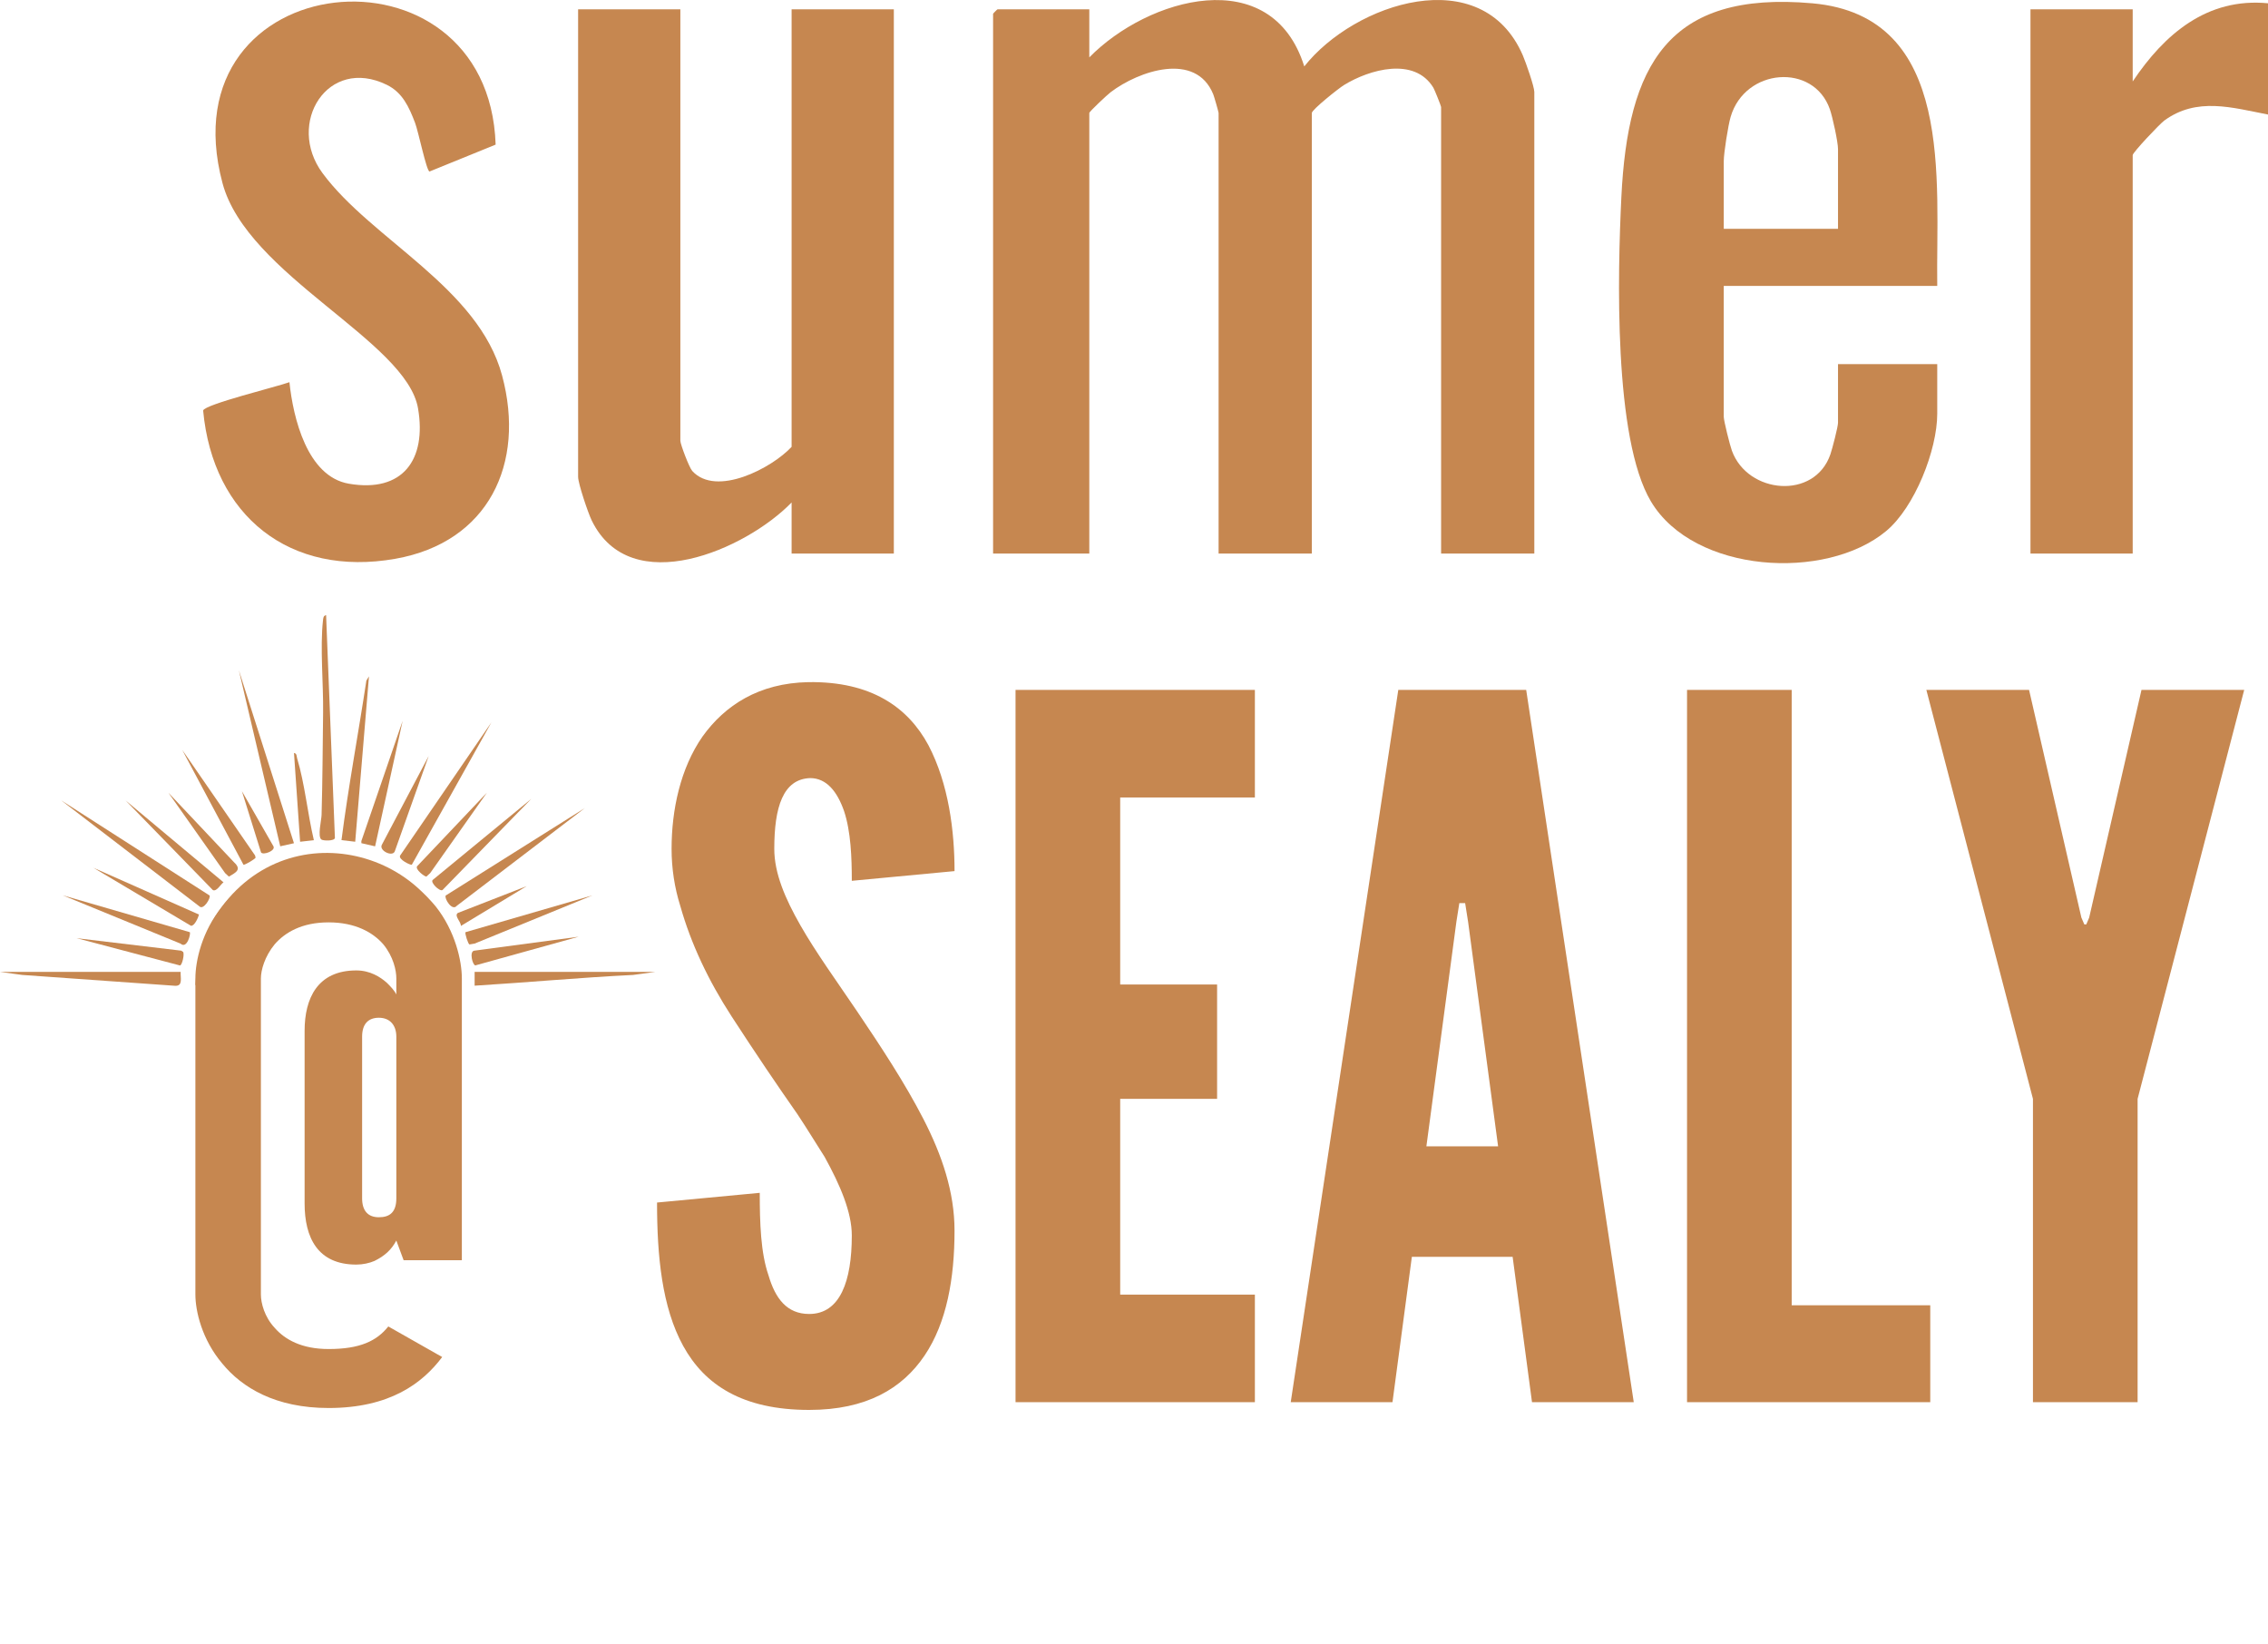
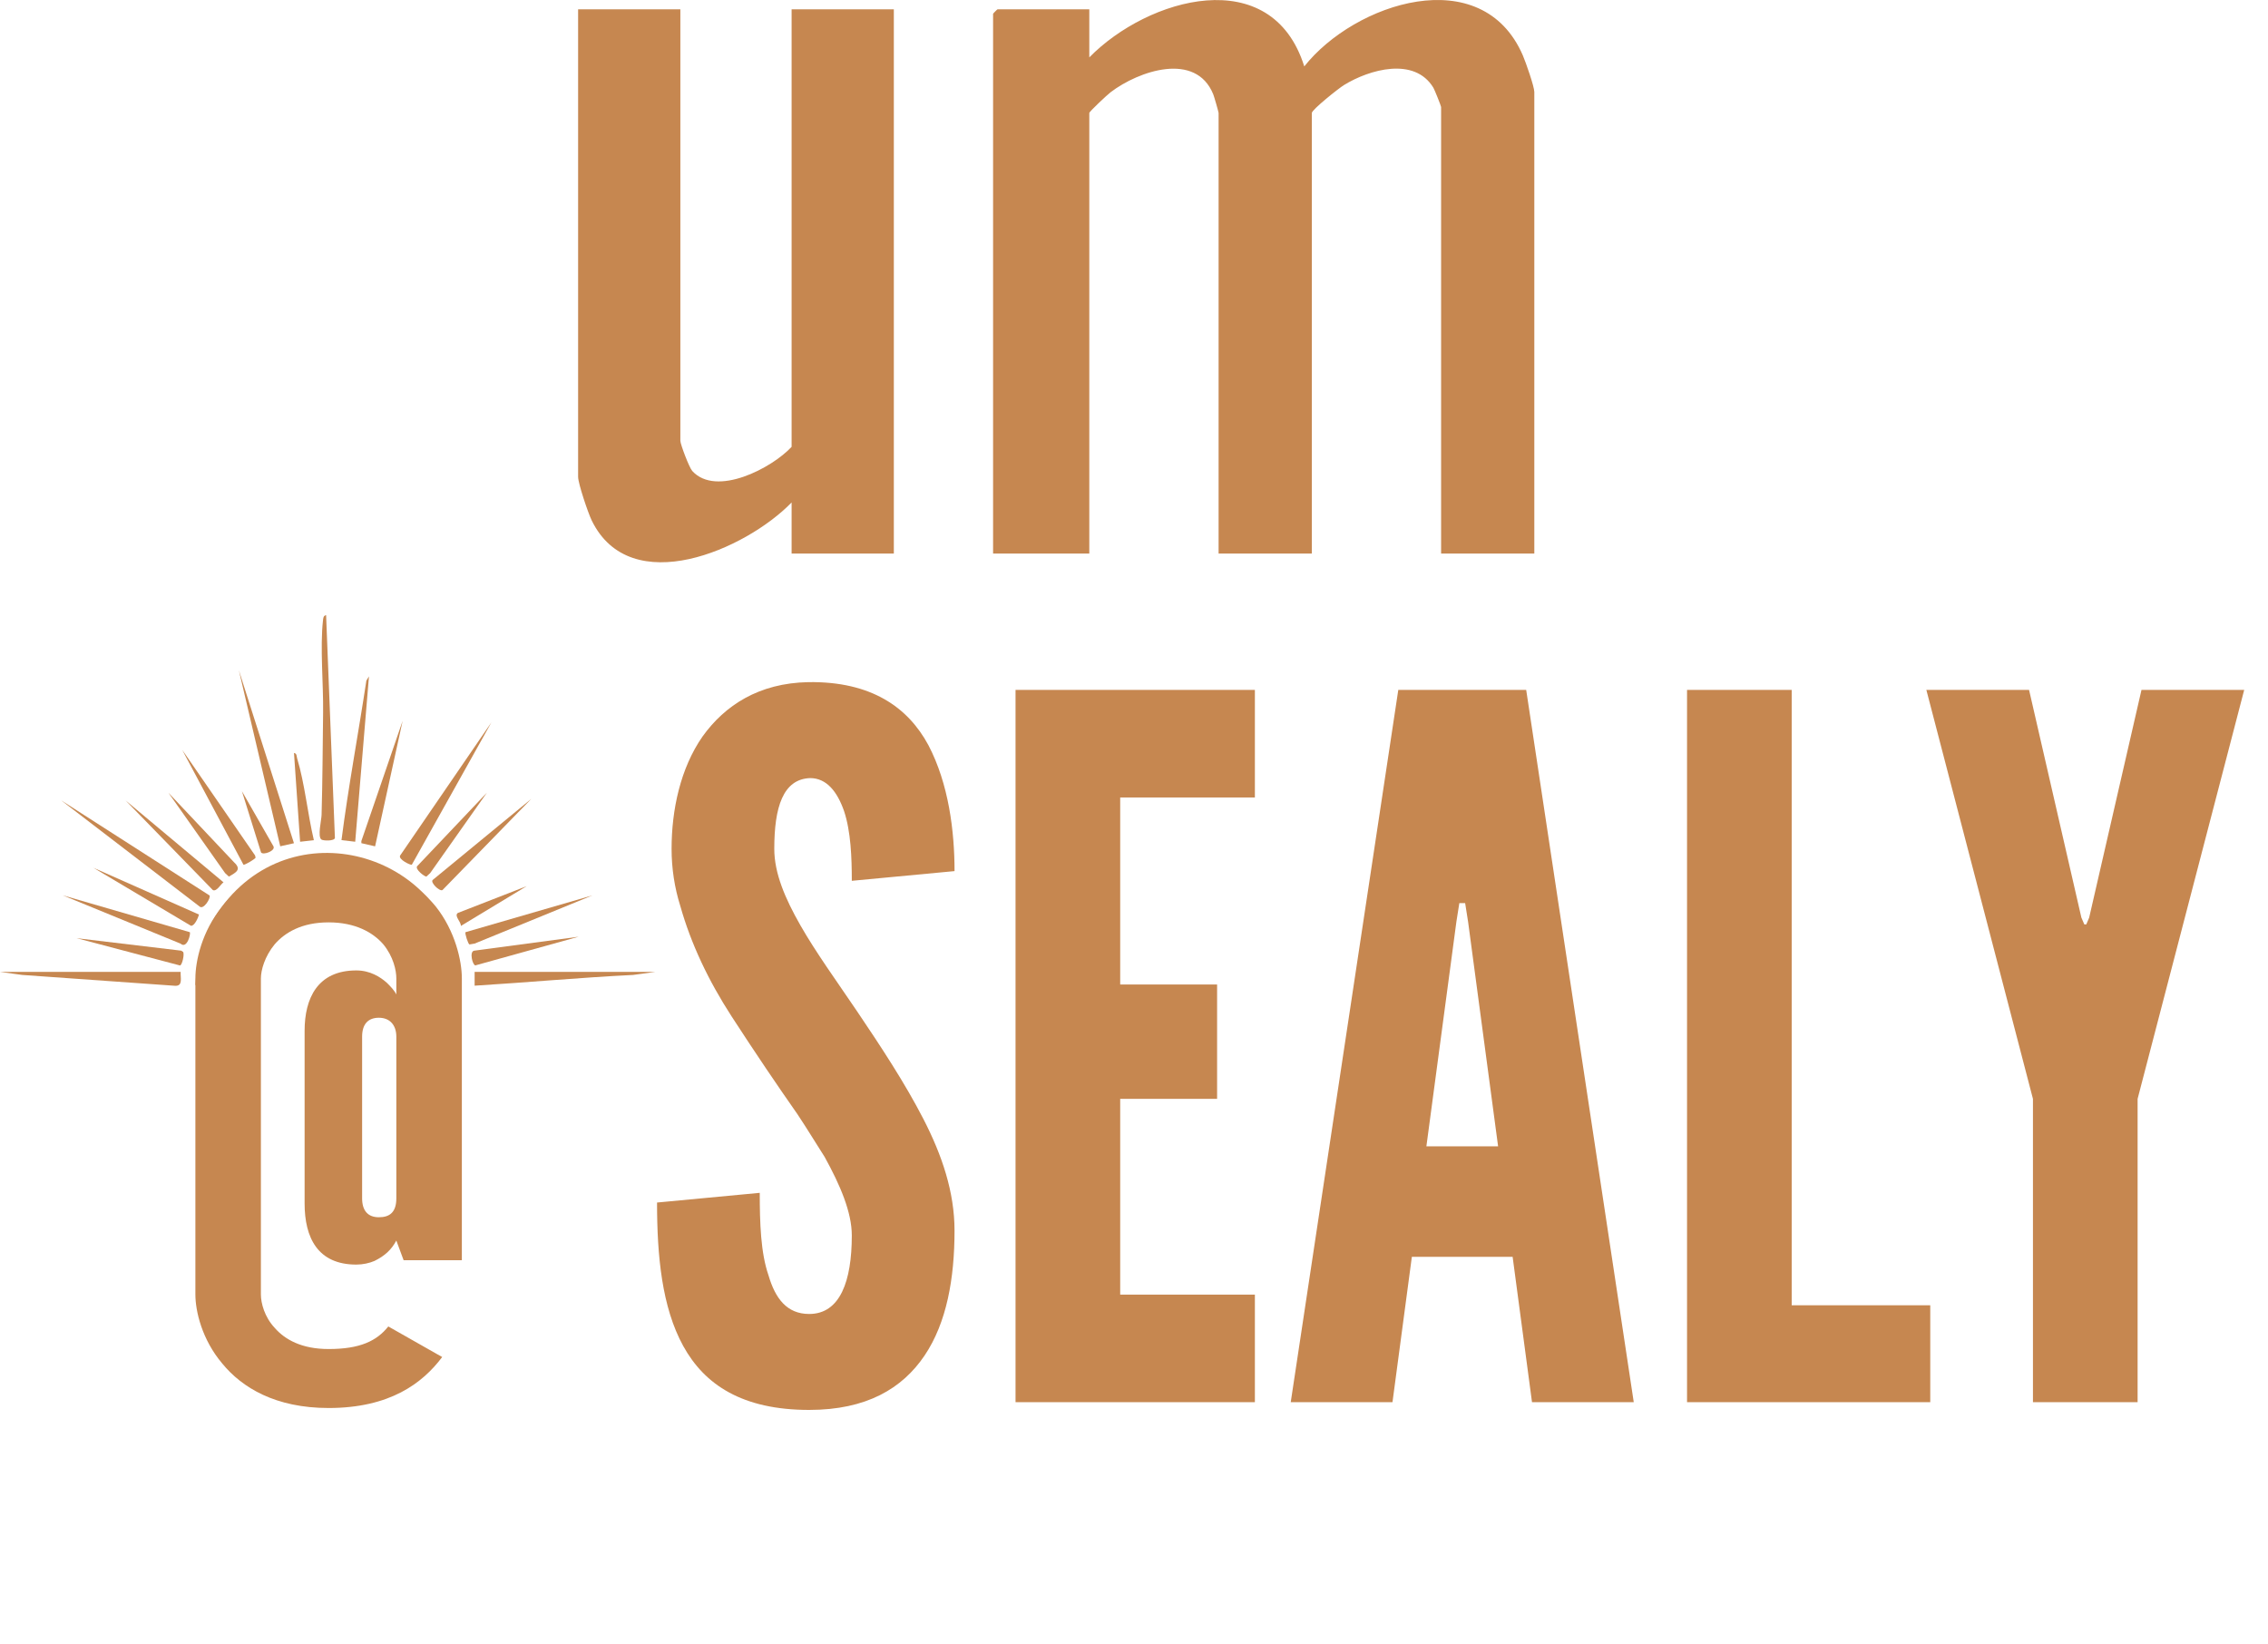
<svg xmlns="http://www.w3.org/2000/svg" id="b" data-name="Layer 2" width="160" height="116" viewBox="0 0 160 116">
  <g id="c" data-name="Layer 1">
    <g>
      <g>
        <path d="M76.846,4.049c4.131-4.214,12.864-6.711,15.166.635,3.552-4.487,12.53-7.442,15.418-.779.2.462.811,2.203.811,2.583v32.562h-6.576V7.549c0-.073-.463-1.226-.546-1.363-1.333-2.195-4.513-1.291-6.306-.186-.381.234-2.269,1.737-2.269,1.973v31.077h-6.576V7.973c0-.072-.311-1.156-.377-1.32-1.23-3.03-5.252-1.663-7.241-.147-.224.171-1.503,1.361-1.503,1.466v31.077h-6.788V.973c0-.022.296-.318.318-.318h6.47v3.394Z" fill="#c68750" />
        <path d="M47.997.655v30.44c0,.24.624,1.89.841,2.129,1.687,1.851,5.612-.199,7.007-1.704V.655h7.212v38.395h-7.212v-3.606c-3.214,3.311-11.355,6.909-14.102,1.268-.254-.522-.959-2.605-.959-3.071V.655h7.212Z" fill="#c68750" />
-         <path d="M136.666,20.17h-15.061v9.228c0,.288.438,2.022.575,2.395,1.116,3.062,5.844,3.483,6.95.25.13-.379.536-1.937.536-2.221v-4.136h7v3.5c0,2.562-1.593,6.605-3.604,8.275-4.271,3.548-13.565,2.98-16.59-2.083-2.656-4.448-2.35-16.156-2.09-21.476.453-9.271,3.248-14.578,13.477-13.669,10.121.9,8.703,12.562,8.807,19.937ZM129.666,16.14v-5.621c0-.508-.384-2.264-.577-2.817-1.147-3.279-5.988-2.911-6.999.544-.177.606-.484,2.546-.484,3.122v4.773h8.061Z" fill="#c68750" />
-         <path d="M20.419,26.959c.261,2.508,1.247,6.654,4.189,7.161,3.813.657,5.496-1.7,4.884-5.308-.81-4.774-12.061-9.386-13.797-15.901-4.104-15.398,18.774-17.632,19.271-2.71l-4.666,1.898c-.217-.044-.785-2.828-1.02-3.439-.426-1.111-.878-2.13-1.991-2.676-4.175-2.044-7.127,2.722-4.534,6.231,3.47,4.696,10.994,8.05,12.666,14.274,1.674,6.23-.969,11.765-7.527,12.927-7.448,1.319-12.874-3.029-13.563-10.456.077-.428,5.295-1.703,6.089-2.001Z" fill="#c68750" />
-         <path d="M160,.23v7.849c-2.525-.484-5.012-1.256-7.317.425-.322.235-2.228,2.252-2.228,2.439v28.107h-7.212V.655h7.212v5.091c2.233-3.339,5.249-5.93,9.546-5.515Z" fill="#c68750" />
      </g>
      <path d="M32.582,88.896h-4.108l-.514-1.387c-.359.668-.822,1.079-1.541,1.438-.359.154-.821.257-1.284.257-2.722,0-3.646-1.9-3.646-4.314v-12.173c0-2.312.925-4.263,3.646-4.263.977,0,1.695.462,2.157.873.257.257.514.514.668.822v-1.131c0-.564-.206-1.54-.925-2.413-.719-.822-1.951-1.541-3.852-1.541s-3.082.719-3.801,1.541c-.72.873-.977,1.849-.977,2.413v22.291c0,.616.257,1.593.977,2.362.719.822,1.9,1.49,3.801,1.49,2.208,0,3.39-.565,4.211-1.593l3.801,2.157c-1.387,1.85-3.697,3.596-8.012,3.596-3.75,0-6.112-1.438-7.499-3.133-1.438-1.695-1.9-3.698-1.9-4.88v-22.291c0-1.232.462-3.338,1.9-5.084,1.387-1.747,3.749-3.185,7.499-3.185s6.111,1.438,7.55,3.185c1.387,1.746,1.849,3.852,1.849,5.084v19.877ZM27.96,73.128c0-.822-.462-1.336-1.232-1.336s-1.182.463-1.182,1.336v11.402c0,.873.411,1.335,1.182,1.335s1.232-.359,1.232-1.335v-11.402Z" fill="#c68750" />
      <g>
        <path d="M60.092,62.133c0-1.641-.068-3.486-.547-4.922-.479-1.367-1.23-2.324-2.393-2.324-1.914.068-2.529,2.051-2.529,4.99,0,1.709.752,3.486,1.846,5.4s2.529,3.896,3.965,6.016c1.709,2.529,3.418,5.127,4.717,7.656s2.188,5.127,2.188,7.861c0,3.35-.547,6.494-2.119,8.818s-4.102,3.828-8.135,3.828c-4.717,0-7.383-1.777-8.887-4.512s-1.846-6.357-1.846-10.117l7.246-.684c0,2.119.068,4.238.615,5.811.479,1.641,1.299,2.734,2.871,2.734,2.188,0,3.008-2.324,3.008-5.537,0-1.641-.82-3.555-1.914-5.537-.615-.957-1.23-1.982-1.914-3.008-1.436-2.051-3.008-4.375-4.648-6.904s-2.871-5.127-3.623-7.793c-.41-1.299-.615-2.666-.615-4.033,0-2.734.615-5.674,2.188-7.93,1.572-2.188,3.965-3.76,7.451-3.828,4.443-.068,7.041,1.777,8.477,4.443,1.436,2.734,1.846,6.084,1.846,8.887l-7.246.684Z" fill="#c68750" />
        <path d="M71.643,48.666h16.885v7.588h-9.502v13.193h6.836v8.066h-6.836v13.809h9.502v7.588h-16.885v-50.244Z" fill="#c68750" />
        <path d="M91.057,98.91l7.588-50.244h9.023l7.588,50.244h-7.178l-1.367-10.254h-7.109l-1.367,10.254h-7.178ZM103.566,65.004l-.205-1.299h-.41l-.205,1.299-2.119,15.859h5.059l-2.119-15.859Z" fill="#c68750" />
        <path d="M119.015,48.666h7.383v43.408h9.775v6.836h-17.158v-50.244Z" fill="#c68750" />
        <path d="M146.837,64.73l.205.479h.137l.205-.479,3.691-16.064h7.246l-7.52,28.848v21.396h-7.383v-21.396l-7.52-28.848h7.246l3.691,16.064Z" fill="#c68750" />
      </g>
      <g>
        <path d="M23.005,43.391l.622,15.72c-.04.224-.812.207-.952.11-.286-.198.001-1.384.011-1.73.069-2.399.077-4.849.108-7.237.026-1.997-.222-4.588-.008-6.489.018-.162.023-.333.219-.374Z" fill="#c68750" />
        <polygon points="20.738 59.481 19.77 59.697 16.851 47.279 20.738 59.481" fill="#c68750" />
        <path d="M14.784,63.169c.102.176-.434,1.049-.712.77l-9.752-7.479,10.464,6.708Z" fill="#c68750" />
        <path d="M46.229,68.557l-1.567.215c-3.731.183-7.454.531-11.179.758v-.973h12.746Z" fill="#c68750" />
        <path d="M12.745,68.557c-.028.407.178.997-.377.982l-10.801-.767-1.567-.215h12.745Z" fill="#c68750" />
        <path d="M29.053,60.996c-.075.056-.994-.383-.821-.652l6.438-9.393-5.617,10.045Z" fill="#c68750" />
-         <path d="M41.26,57.001l-9.037,6.896c-.33.403-.897-.523-.779-.727l9.816-6.169Z" fill="#c68750" />
        <path d="M25.058,59.376l-.967-.113c.482-3.756,1.187-7.501,1.755-11.252l.184-.3-.971,11.665Z" fill="#c68750" />
        <polygon points="26.462 59.701 25.495 59.478 25.492 59.331 28.406 50.844 26.462 59.701" fill="#c68750" />
        <path d="M13.389,65.755c.086.118-.2,1.214-.649.81l-8.311-3.408,8.96,2.598Z" fill="#c68750" />
        <path d="M17.175,60.996l-4.321-8.101,5.141,7.449.036.156c-.02.088-.79.545-.856.496Z" fill="#c68750" />
        <path d="M41.8,63.158l-8.316,3.402-.365.062c-.09-.019-.34-.782-.279-.866l8.96-2.598Z" fill="#c68750" />
        <path d="M37.48,56.353l-6.265,6.432c-.211.116-.884-.548-.687-.715l6.952-5.717Z" fill="#c68750" />
        <path d="M8.857,56.461l6.911,5.778c-.206.143-.492.681-.753.546l-6.157-6.324Z" fill="#c68750" />
        <path d="M6.589,61.213l7.449,3.3c-.048.208-.321.831-.571.789l-6.879-4.09Z" fill="#c68750" />
        <path d="M40.828,66.074l-7.296,2.026c-.2-.036-.435-.972-.086-1.038l7.382-.987Z" fill="#c68750" />
        <path d="M5.401,66.179l7.382.881.133.086c.11.149-.057.927-.22.958l-7.294-1.925Z" fill="#c68750" />
-         <path d="M30.242,53.328l-2.394,6.731c-.167.408-1.131-.058-.909-.47l3.303-6.261Z" fill="#c68750" />
        <path d="M11.882,55.92l4.64,4.917c.536.5.135.708-.376.997l-.266-.246-3.998-5.668Z" fill="#c68750" />
        <path d="M34.346,55.92l-3.998,5.668-.266.246c-.131.01-.813-.512-.656-.729l4.92-5.185Z" fill="#c68750" />
        <path d="M22.143,59.268l-.972.109-.431-6.265c.211.038.176.229.219.373.544,1.796.744,3.938,1.184,5.783Z" fill="#c68750" />
        <path d="M37.155,62.509l-4.642,2.807c.017-.303-.494-.707-.216-.915l4.858-1.892Z" fill="#c68750" />
        <path d="M17.067,55.812l2.224,3.886c.165.315-.717.644-.874.436l-1.35-4.322Z" fill="#c68750" />
      </g>
      <path d="M32.444,69.502l-8.817-7.472-9.843,7.472c.129-2.31.822-4.381,2.343-6.134,5.653-6.516,16.429-2.396,16.317,6.134Z" fill="#c68750" />
    </g>
  </g>
</svg>